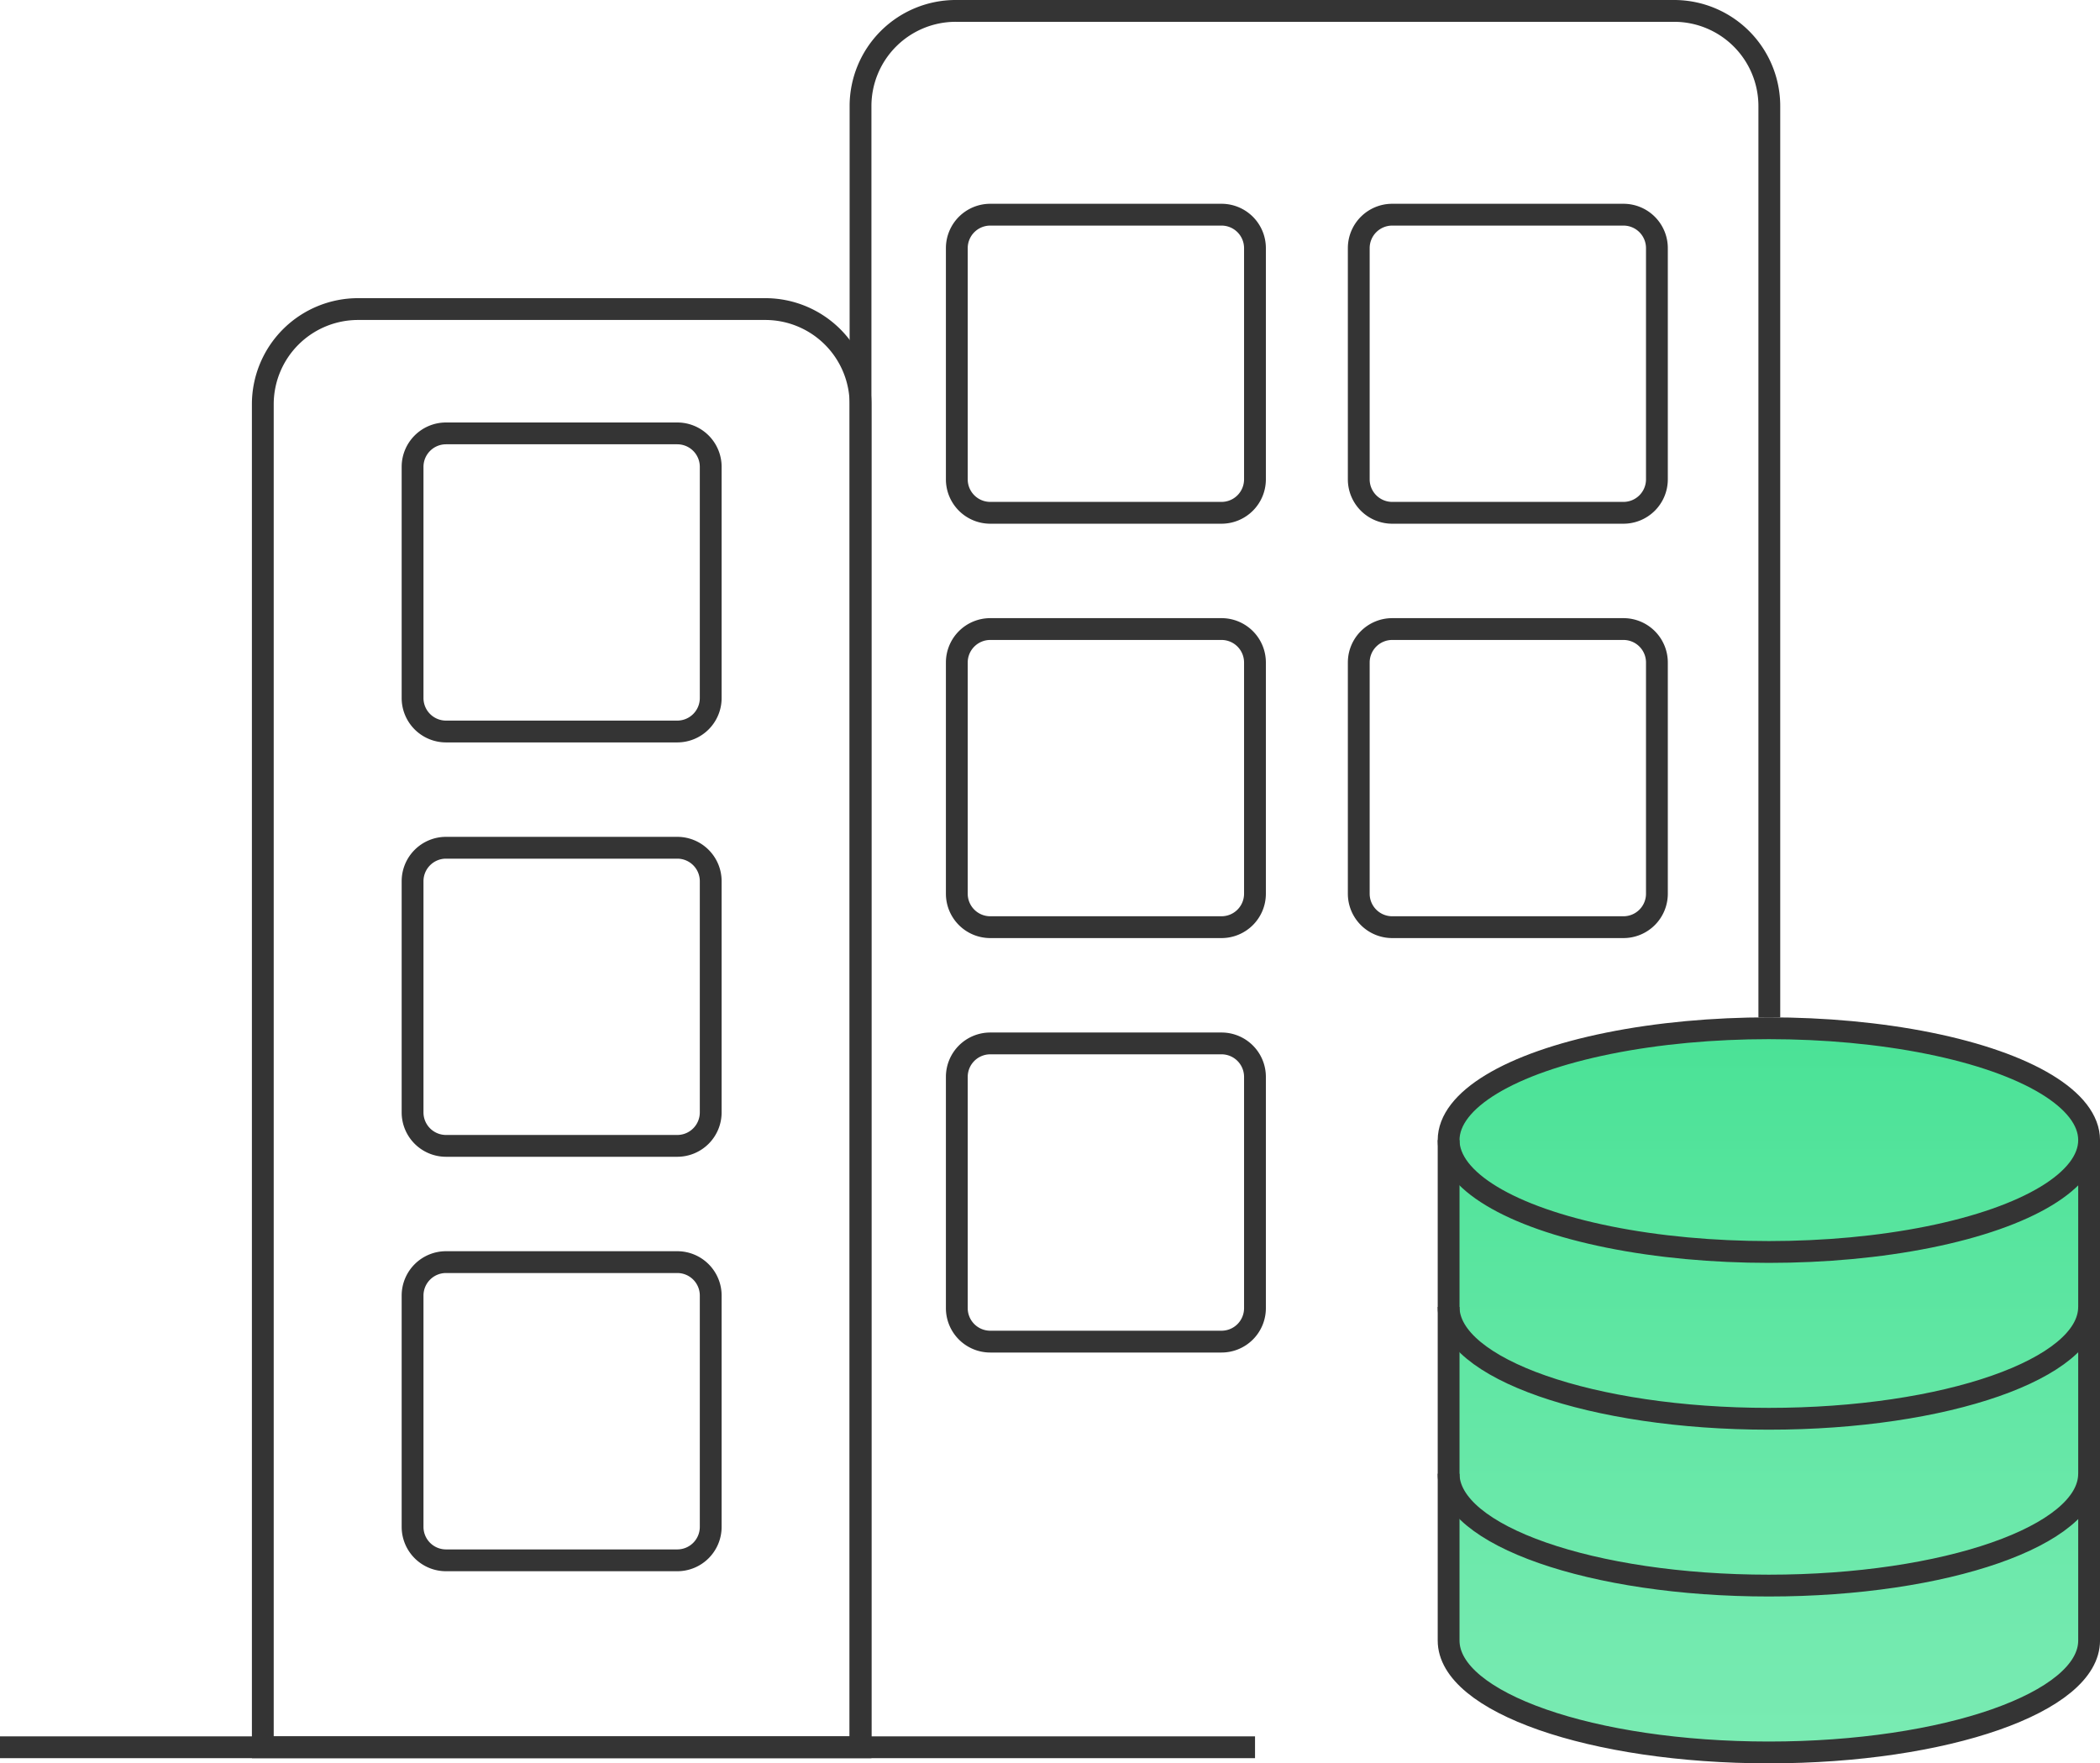
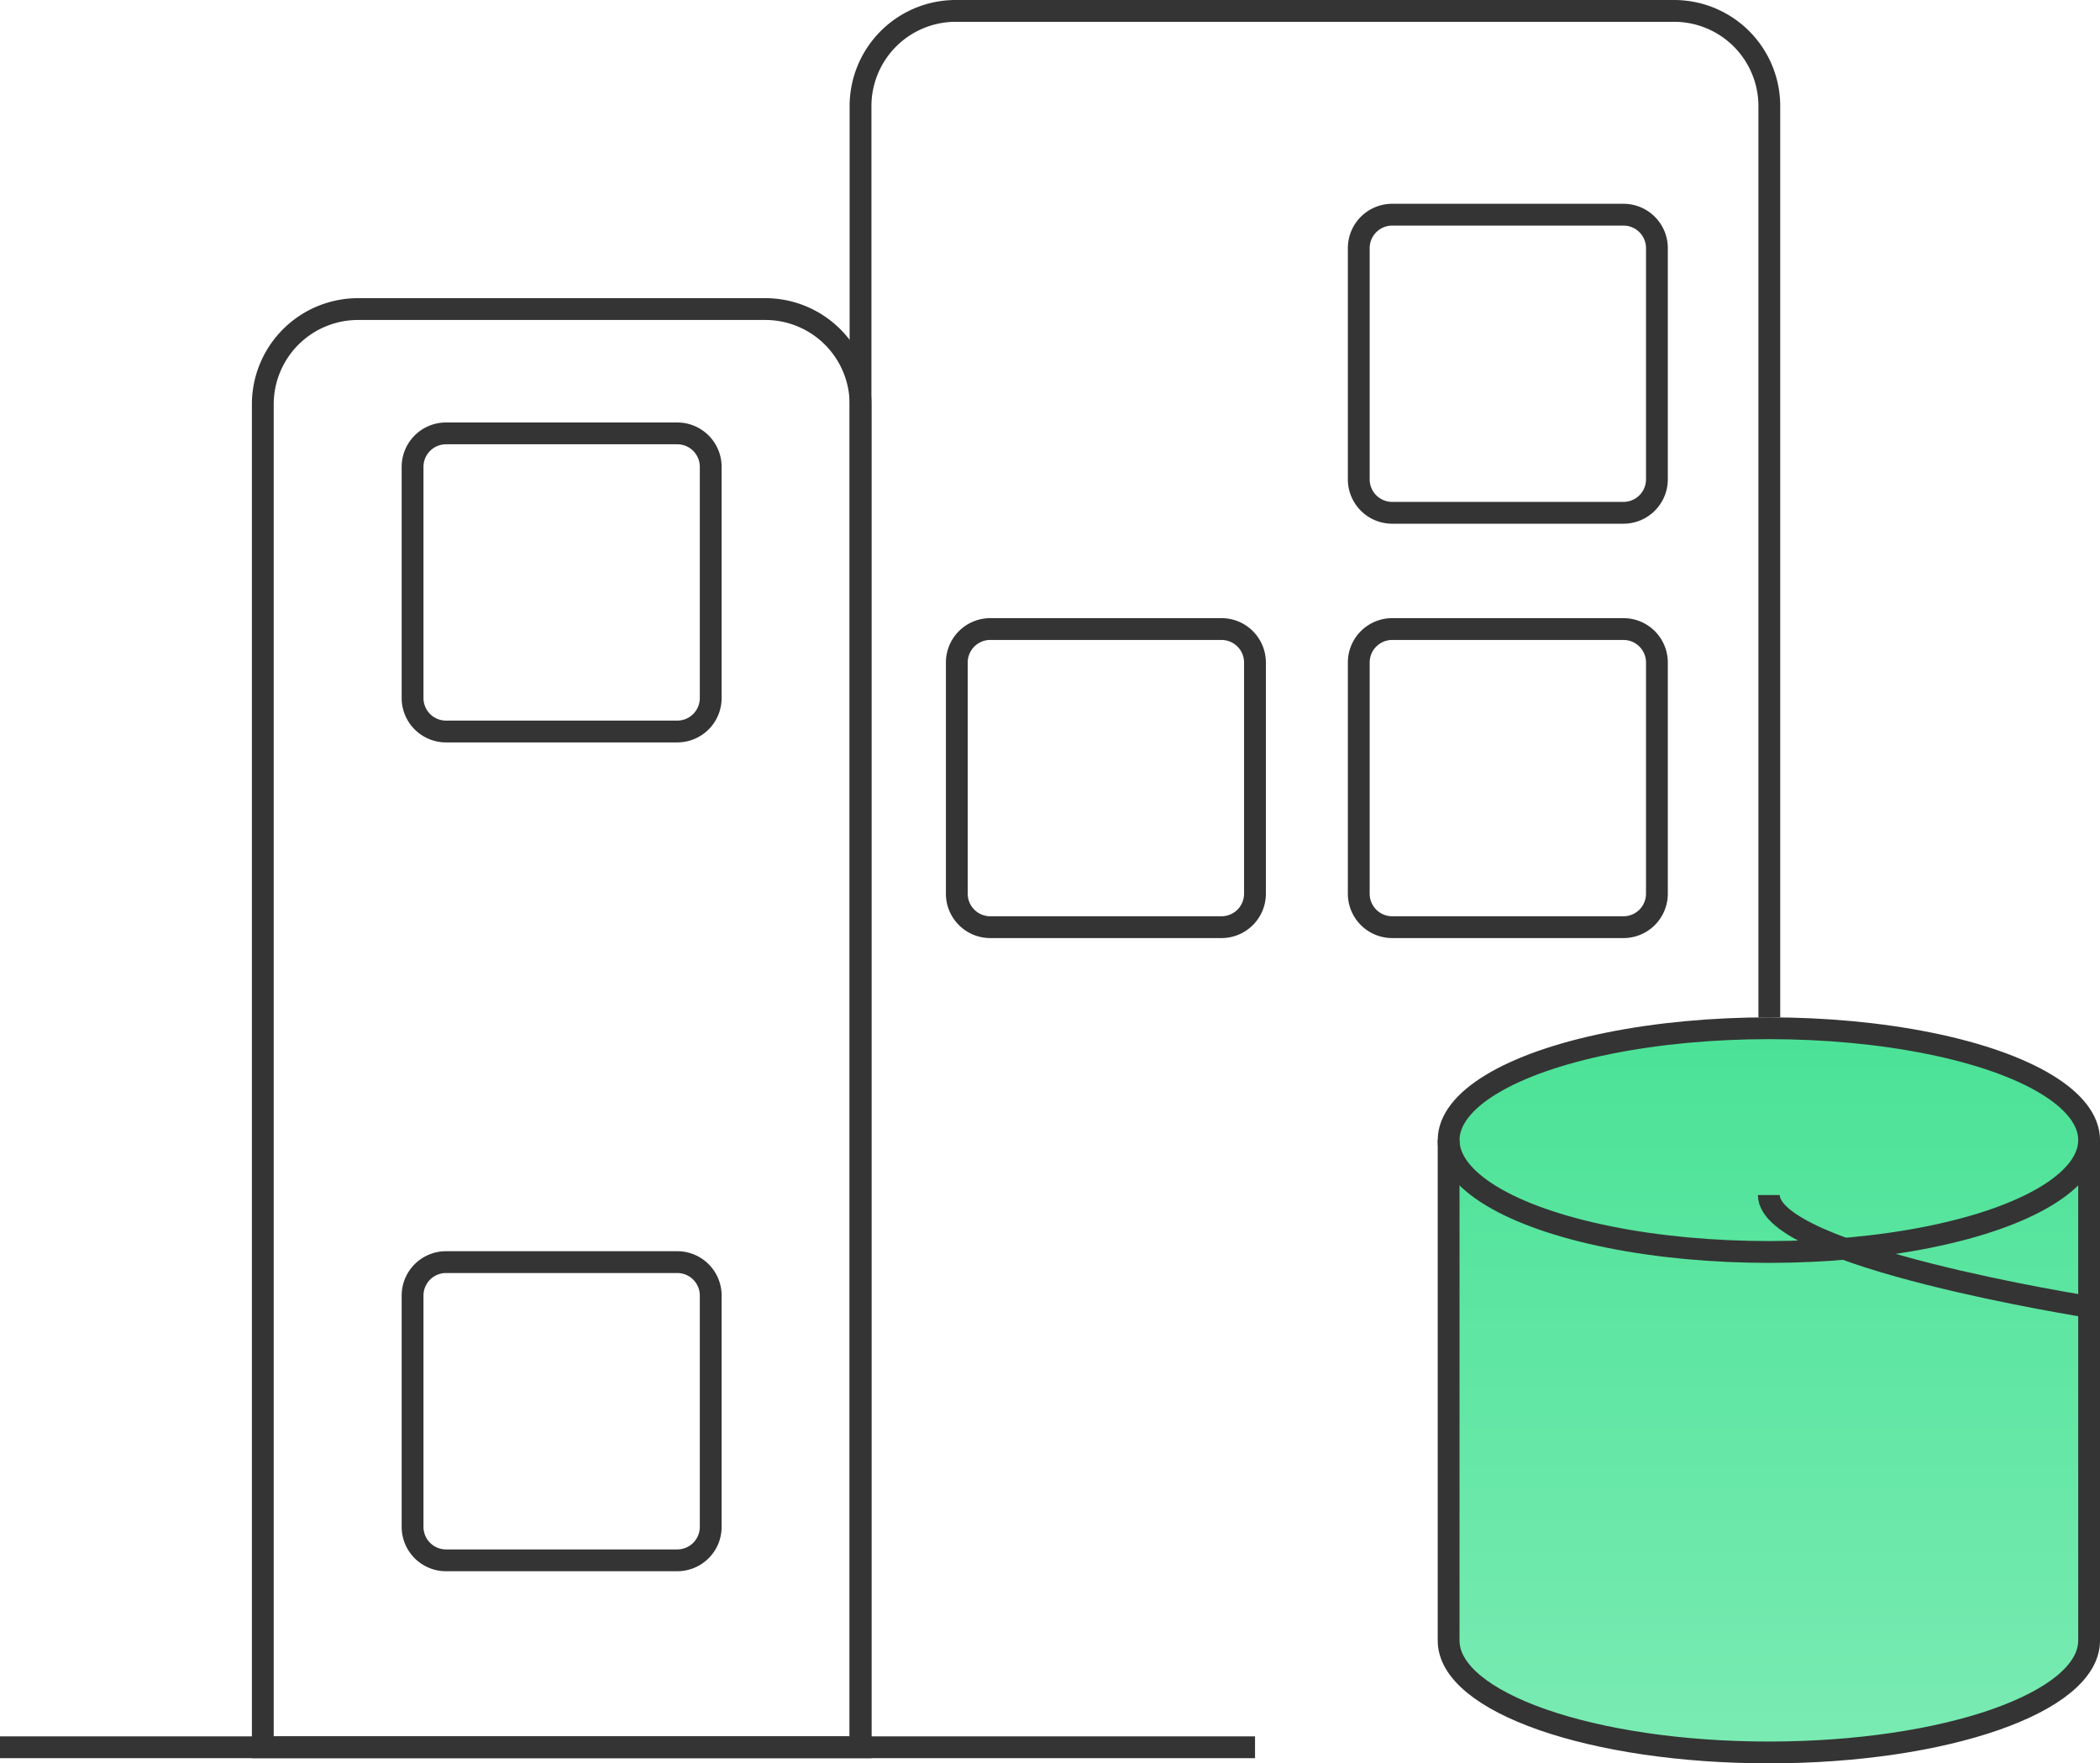
<svg xmlns="http://www.w3.org/2000/svg" width="96.263" height="80.838" viewBox="0 0 96.263 80.838">
  <defs>
    <linearGradient id="linear-gradient" x1="0.5" x2="0.5" y2="1" gradientUnits="objectBoundingBox">
      <stop offset="0" stop-color="#4ae296" />
      <stop offset="1" stop-color="#7aebb3" />
    </linearGradient>
  </defs>
  <g id="Group_6316" data-name="Group 6316" transform="translate(0 -0.216)">
    <g id="Group_6319" data-name="Group 6319" transform="translate(0 0.716)">
      <path id="Union_35" data-name="Union 35" d="M0,28.071V5.131C0,2.3,6.571,0,14.68,0S29.36,2.3,29.36,5.131V28.071c0,2.832-6.572,5.131-14.68,5.131S0,30.9,0,28.071Z" transform="translate(66.403 46.637)" fill="url(#linear-gradient)" />
      <line id="Line_60" data-name="Line 60" x2="57.53" transform="translate(0 79.601)" fill="none" stroke="#343434" stroke-miterlimit="10" stroke-width="1" />
      <path id="Path_5800" data-name="Path 5800" d="M30,8.4H11.328a4.366,4.366,0,0,0-4.365,4.365V74.332h27.4V12.767A4.366,4.366,0,0,0,30,8.4Z" transform="translate(5.084 5.269)" fill="none" stroke="#343434" stroke-miterlimit="10" stroke-width="1" />
      <path id="Path_5801" data-name="Path 5801" d="M22.8,80.1V4.865A4.365,4.365,0,0,1,27.166.5H60.094a4.365,4.365,0,0,1,4.365,4.365V46.646" transform="translate(16.646 -0.5)" fill="none" stroke="#343434" stroke-miterlimit="10" stroke-width="1" />
-       <path id="Rectangle_2752" data-name="Rectangle 2752" d="M1.534,0h10.6a1.533,1.533,0,0,1,1.533,1.533v10.6a1.534,1.534,0,0,1-1.534,1.534H1.534A1.534,1.534,0,0,1,0,12.137V1.534A1.534,1.534,0,0,1,1.534,0Z" transform="translate(43.86 9.342)" fill="none" stroke="#343434" stroke-miterlimit="10" stroke-width="1" />
      <path id="Rectangle_2753" data-name="Rectangle 2753" d="M1.534,0h10.6a1.533,1.533,0,0,1,1.533,1.533v10.6a1.534,1.534,0,0,1-1.534,1.534H1.534A1.534,1.534,0,0,1,0,12.137V1.534A1.534,1.534,0,0,1,1.534,0Z" transform="translate(62.285 9.342)" fill="none" stroke="#343434" stroke-miterlimit="10" stroke-width="1" />
      <path id="Rectangle_2754" data-name="Rectangle 2754" d="M1.534,0h10.6a1.533,1.533,0,0,1,1.533,1.533v10.6a1.534,1.534,0,0,1-1.534,1.534H1.534A1.534,1.534,0,0,1,0,12.137V1.534A1.534,1.534,0,0,1,1.534,0Z" transform="translate(43.86 28.338)" fill="none" stroke="#343434" stroke-miterlimit="10" stroke-width="1" />
      <path id="Rectangle_2755" data-name="Rectangle 2755" d="M1.534,0h10.6a1.533,1.533,0,0,1,1.533,1.533v10.6a1.534,1.534,0,0,1-1.534,1.534H1.534A1.534,1.534,0,0,1,0,12.137V1.534A1.534,1.534,0,0,1,1.534,0Z" transform="translate(62.285 28.338)" fill="none" stroke="#343434" stroke-miterlimit="10" stroke-width="1" />
-       <path id="Rectangle_2756" data-name="Rectangle 2756" d="M1.534,0h10.6a1.533,1.533,0,0,1,1.533,1.533V12.138a1.533,1.533,0,0,1-1.533,1.533H1.534A1.534,1.534,0,0,1,0,12.137V1.534A1.534,1.534,0,0,1,1.534,0Z" transform="translate(43.86 47.334)" fill="none" stroke="#343434" stroke-miterlimit="10" stroke-width="1" />
      <path id="Rectangle_2757" data-name="Rectangle 2757" d="M1.534,0h10.6a1.533,1.533,0,0,1,1.533,1.533v10.6a1.534,1.534,0,0,1-1.534,1.534H1.534A1.534,1.534,0,0,1,0,12.137V1.534A1.534,1.534,0,0,1,1.534,0Z" transform="translate(18.912 19.368)" fill="none" stroke="#343434" stroke-miterlimit="10" stroke-width="1" />
-       <path id="Rectangle_2758" data-name="Rectangle 2758" d="M1.534,0h10.6a1.533,1.533,0,0,1,1.533,1.533v10.6a1.534,1.534,0,0,1-1.534,1.534H1.534A1.534,1.534,0,0,1,0,12.137V1.534A1.534,1.534,0,0,1,1.534,0Z" transform="translate(18.912 38.364)" fill="none" stroke="#343434" stroke-miterlimit="10" stroke-width="1" />
      <path id="Rectangle_2759" data-name="Rectangle 2759" d="M1.534,0h10.6a1.533,1.533,0,0,1,1.533,1.533V12.138a1.533,1.533,0,0,1-1.533,1.533H1.534A1.534,1.534,0,0,1,0,12.137V1.534A1.534,1.534,0,0,1,1.534,0Z" transform="translate(18.912 57.36)" fill="none" stroke="#343434" stroke-miterlimit="10" stroke-width="1" />
      <ellipse id="Ellipse_295" data-name="Ellipse 295" cx="14.68" cy="5.128" rx="14.68" ry="5.128" transform="translate(66.404 46.639)" fill="none" stroke="#343434" stroke-miterlimit="10" stroke-width="1" />
-       <path id="Path_5802" data-name="Path 5802" d="M67.741,34.842c0,2.832-6.573,5.128-14.68,5.128s-14.68-2.3-14.68-5.128" transform="translate(28.022 24.572)" fill="none" stroke="#343434" stroke-miterlimit="10" stroke-width="1" />
-       <path id="Path_5803" data-name="Path 5803" d="M67.741,39.262c0,2.832-6.573,5.128-14.68,5.128s-14.68-2.3-14.68-5.128" transform="translate(28.022 27.799)" fill="none" stroke="#343434" stroke-miterlimit="10" stroke-width="1" />
+       <path id="Path_5802" data-name="Path 5802" d="M67.741,34.842s-14.68-2.3-14.68-5.128" transform="translate(28.022 24.572)" fill="none" stroke="#343434" stroke-miterlimit="10" stroke-width="1" />
      <path id="Path_5804" data-name="Path 5804" d="M38.382,30.422V53.365c0,2.832,6.573,5.128,14.68,5.128s14.68-2.3,14.68-5.128V30.422" transform="translate(28.022 21.345)" fill="none" stroke="#343434" stroke-miterlimit="10" stroke-width="1" />
    </g>
  </g>
</svg>